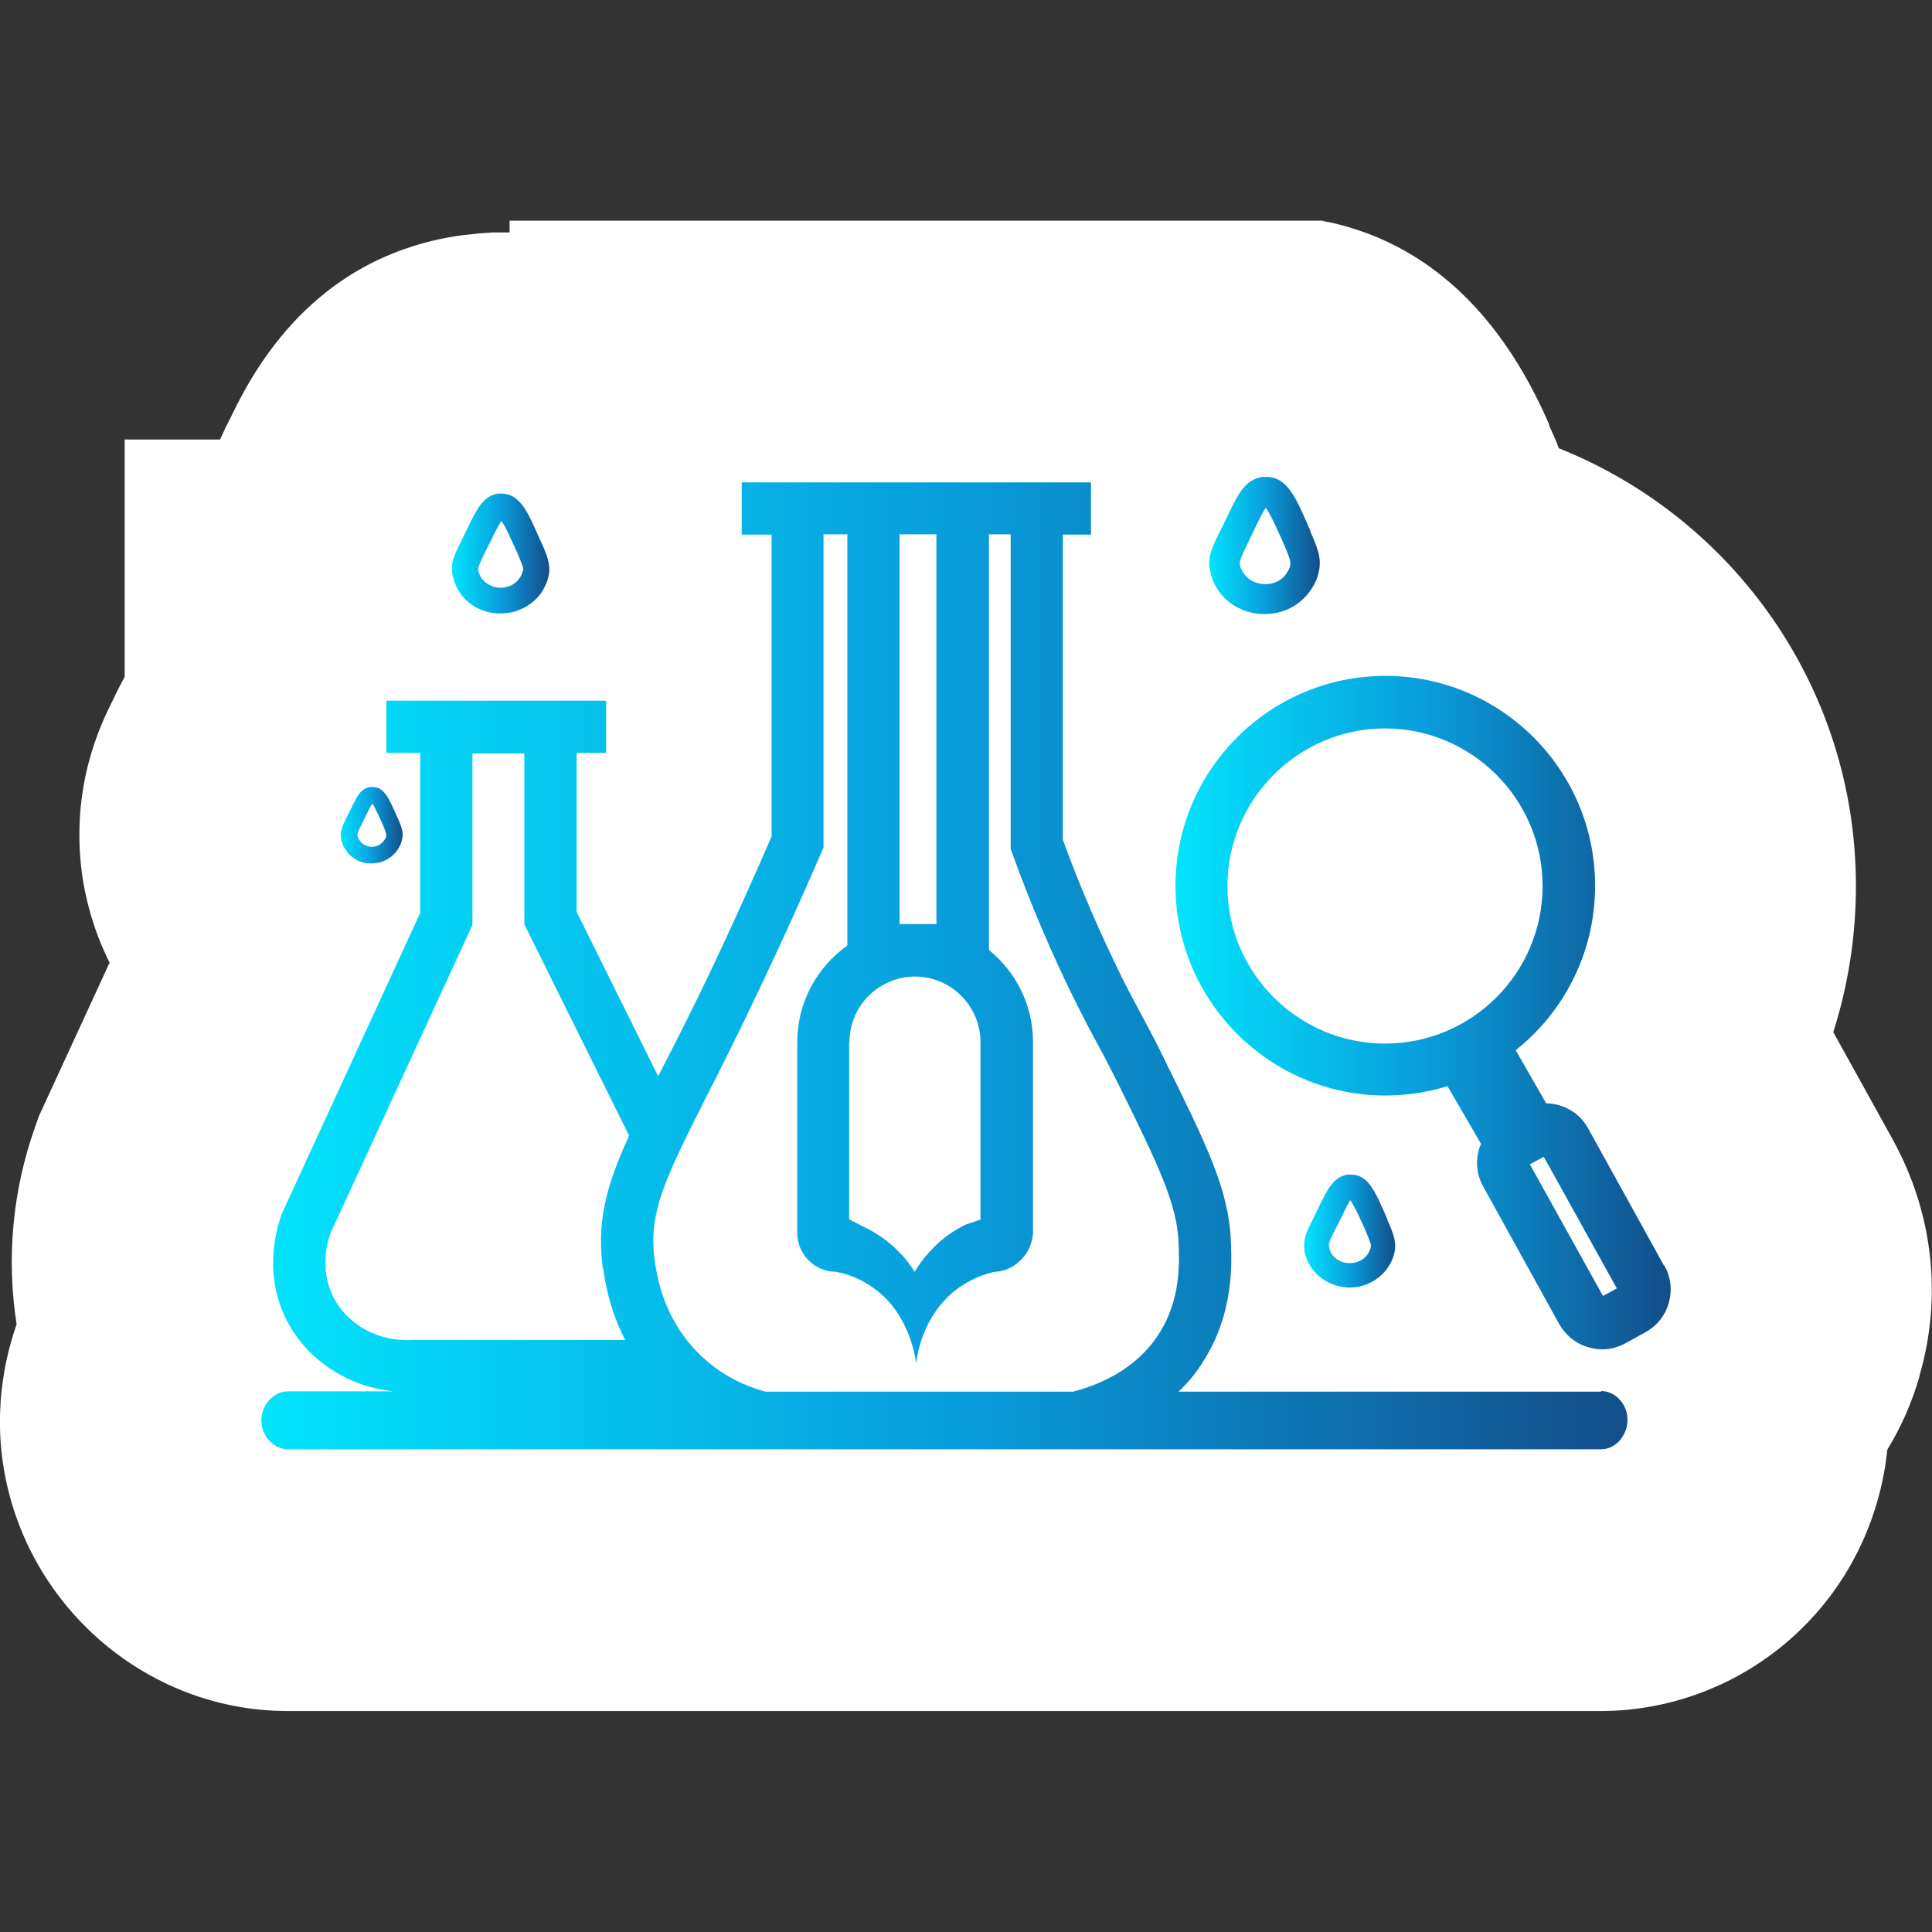
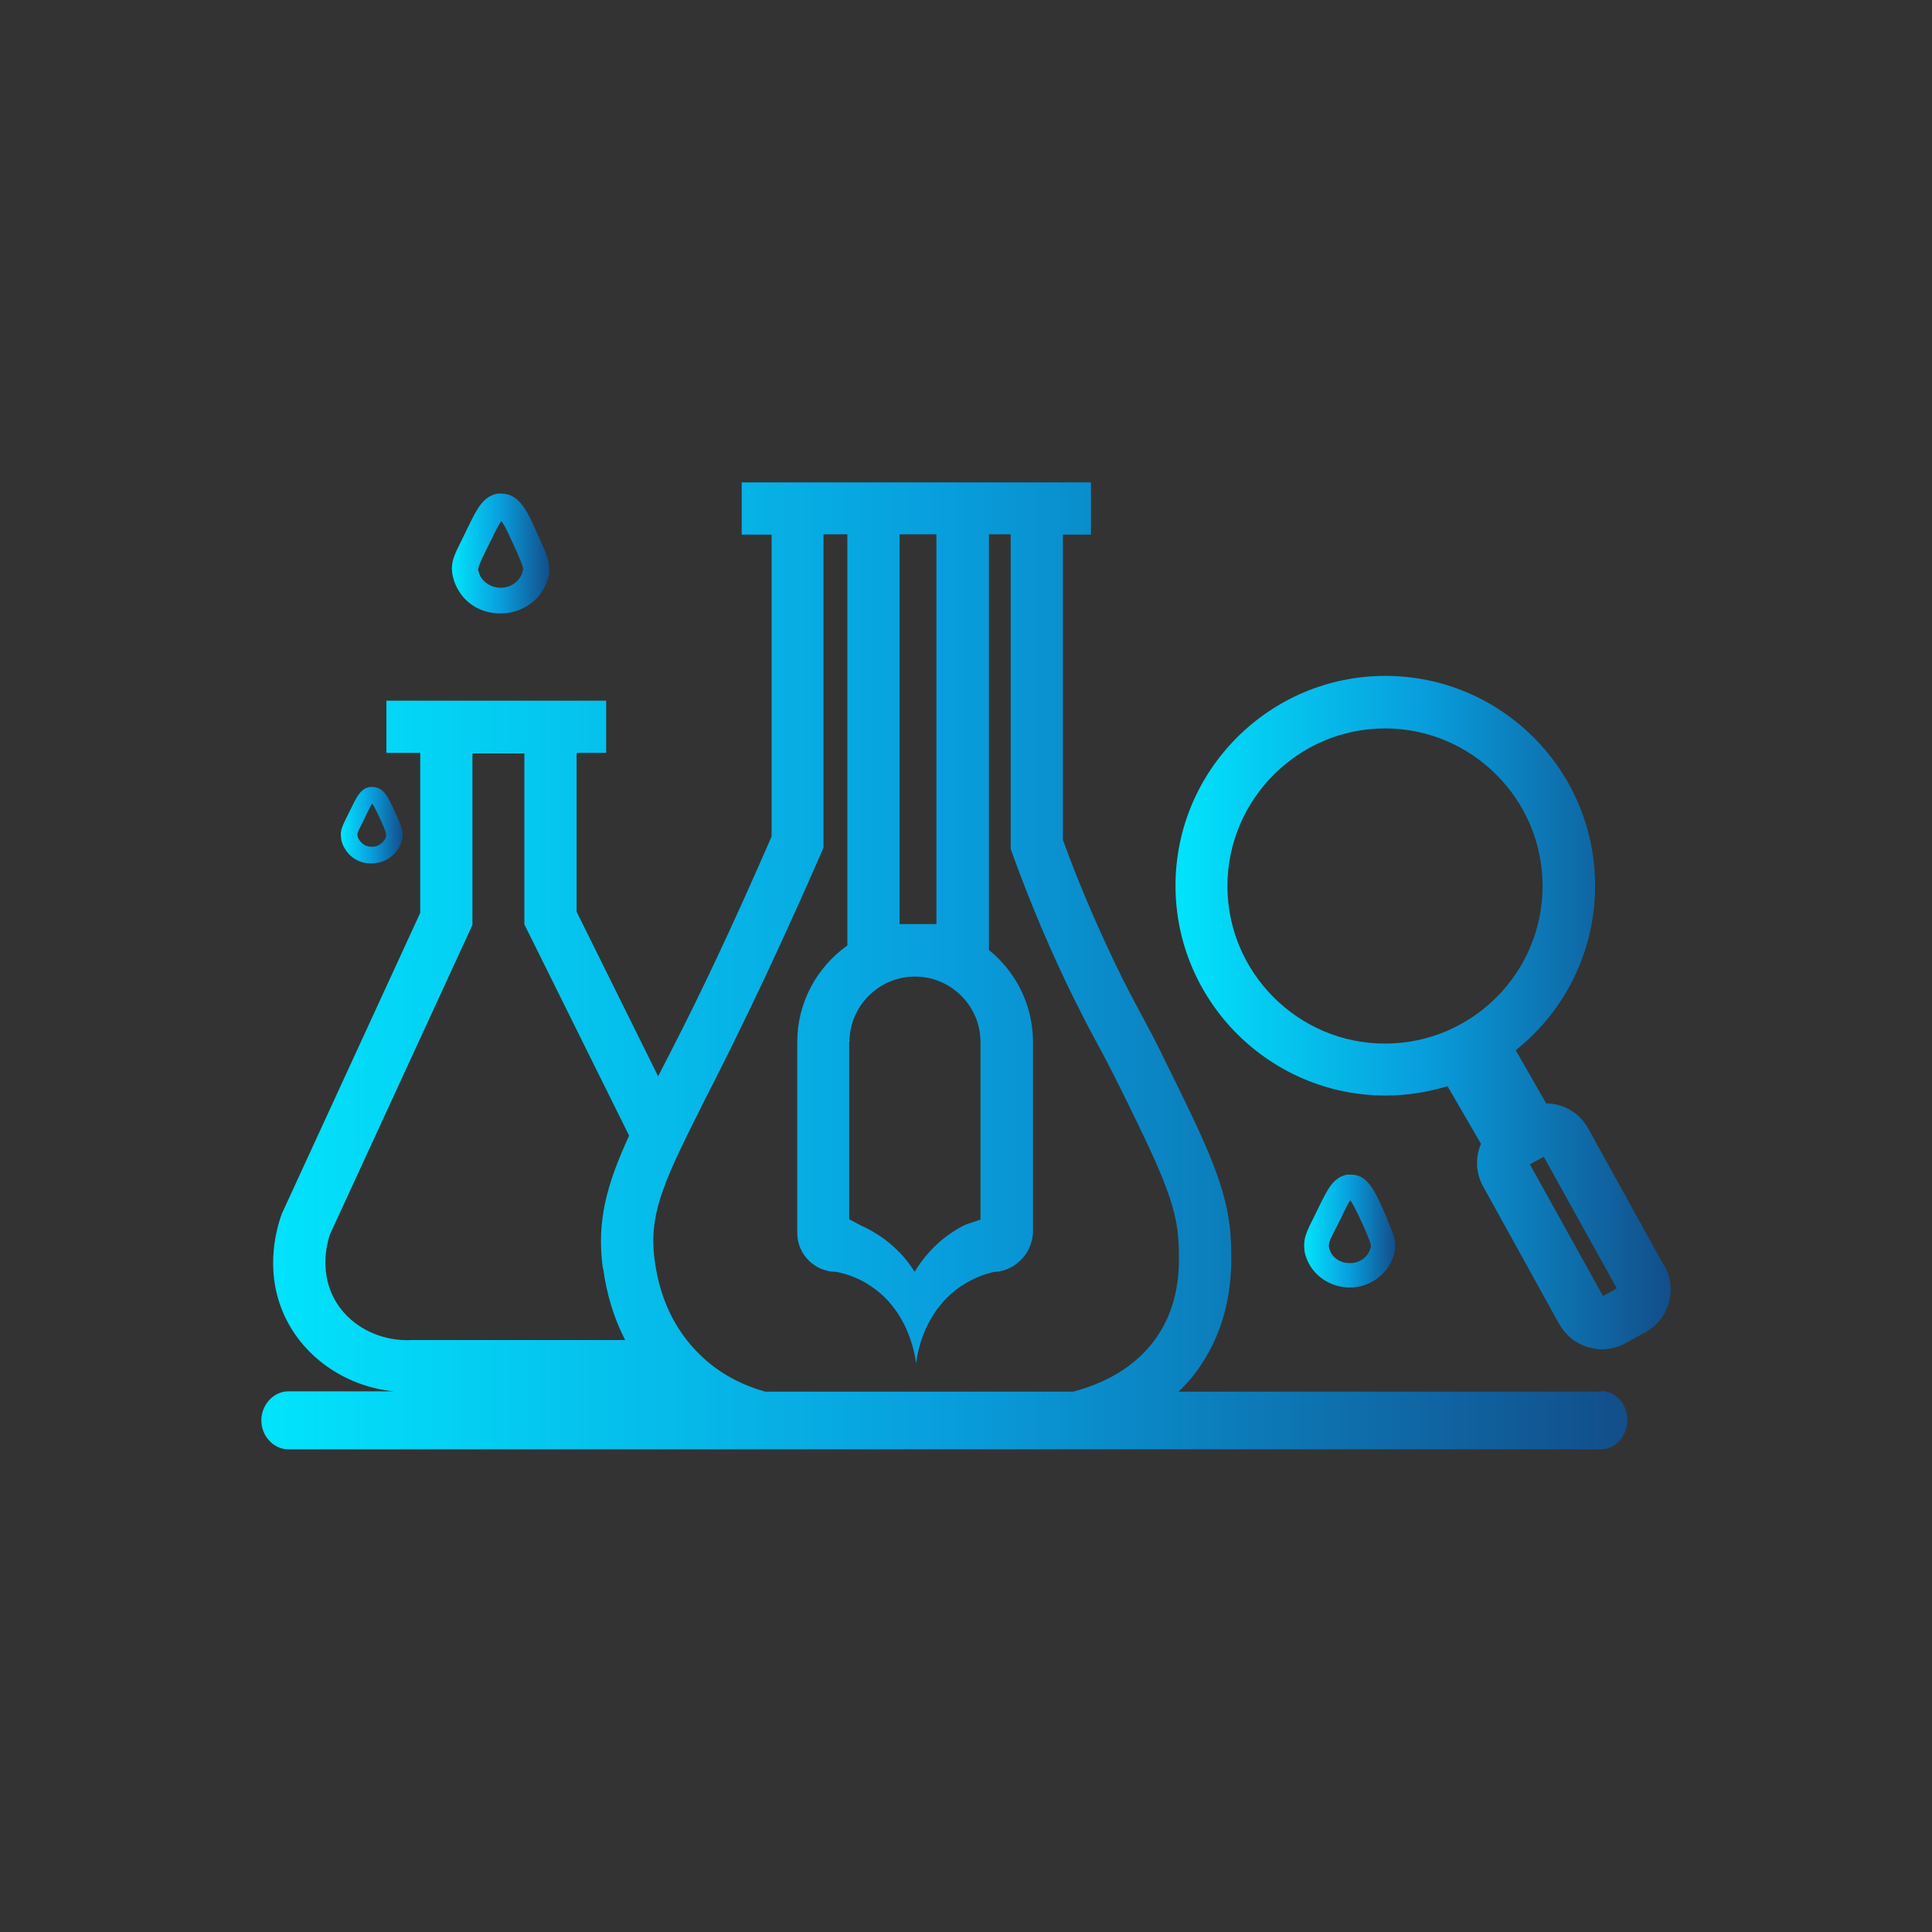
<svg xmlns="http://www.w3.org/2000/svg" xmlns:xlink="http://www.w3.org/1999/xlink" id="uuid-4c55ff88-c112-43d2-bfac-6d1dbd4349d0" viewBox="0 0 64 64">
  <rect x="0" y="0" width="64" height="64" fill="#333333" stroke="none" />
  <defs>
    <style>.uuid-a0552531-8f0e-4a33-9472-131b91a88587{fill:url(#uuid-39556dbb-78ee-40c7-95f6-f4d06f25247a);}.uuid-a0552531-8f0e-4a33-9472-131b91a88587,.uuid-7b62e7d2-aec4-47ce-b3ae-0c29ebe0431d,.uuid-d8e7ae0d-0d35-4c56-aeff-4b7a34f3d6b1,.uuid-7e7ea728-c75c-4d71-be43-a70e0afee620,.uuid-ad7ed389-e98d-4f80-8693-8723eff3d50a,.uuid-6d3fd291-5be9-4183-b891-279b0f8ea297,.uuid-c799ae54-7a23-400f-b3a0-69e59d22ce75,.uuid-6f8ced39-591e-47bf-8315-bc9847a4b894{stroke-width:0px;}.uuid-7b62e7d2-aec4-47ce-b3ae-0c29ebe0431d{fill:url(#uuid-8becb20c-dd28-493e-a0ec-f71166276de6);}.uuid-d8e7ae0d-0d35-4c56-aeff-4b7a34f3d6b1{fill:none;}.uuid-7e7ea728-c75c-4d71-be43-a70e0afee620{fill:url(#uuid-75e5de0c-b786-4777-ab6a-3d05e0b08b08);}.uuid-ad7ed389-e98d-4f80-8693-8723eff3d50a{fill:url(#uuid-7edaebd9-2418-47d5-8a31-17b1daf16dc4);}.uuid-6d3fd291-5be9-4183-b891-279b0f8ea297{fill:url(#uuid-f13bd06f-a040-47be-83a6-e6e89bd3bb7b);}.uuid-c799ae54-7a23-400f-b3a0-69e59d22ce75{fill:url(#uuid-37296219-344b-4618-b449-0e165090e0a0);}.uuid-6f8ced39-591e-47bf-8315-bc9847a4b894{fill:#fff;}</style>
    <linearGradient id="uuid-39556dbb-78ee-40c7-95f6-f4d06f25247a" x1="8.65" y1="32" x2="53.91" y2="32" gradientUnits="userSpaceOnUse">
      <stop offset="0" stop-color="#02e4fc" />
      <stop offset=".5" stop-color="#089edd" />
      <stop offset="1" stop-color="#124e8a" />
    </linearGradient>
    <linearGradient id="uuid-f13bd06f-a040-47be-83a6-e6e89bd3bb7b" x1="38.92" y1="33.55" x2="55.33" y2="33.55" xlink:href="#uuid-39556dbb-78ee-40c7-95f6-f4d06f25247a" />
    <linearGradient id="uuid-37296219-344b-4618-b449-0e165090e0a0" x1="14.98" y1="18.35" x2="18.19" y2="18.35" xlink:href="#uuid-39556dbb-78ee-40c7-95f6-f4d06f25247a" />
    <linearGradient id="uuid-8becb20c-dd28-493e-a0ec-f71166276de6" x1="11.29" y1="27.34" x2="13.34" y2="27.34" xlink:href="#uuid-39556dbb-78ee-40c7-95f6-f4d06f25247a" />
    <linearGradient id="uuid-75e5de0c-b786-4777-ab6a-3d05e0b08b08" x1="40.07" y1="18.07" x2="43.73" y2="18.07" xlink:href="#uuid-39556dbb-78ee-40c7-95f6-f4d06f25247a" />
    <linearGradient id="uuid-7edaebd9-2418-47d5-8a31-17b1daf16dc4" x1="43.21" y1="40.78" x2="46.23" y2="40.78" xlink:href="#uuid-39556dbb-78ee-40c7-95f6-f4d06f25247a" />
  </defs>
  <rect class="uuid-d8e7ae0d-0d35-4c56-aeff-4b7a34f3d6b1" x="0" width="64" height="64" />
-   <path class="uuid-6f8ced39-591e-47bf-8315-bc9847a4b894" d="M63.59,45.58c-.25.87-.61,1.69-1.07,2.44-.22,2.15-1.15,4.2-2.67,5.76-1.78,1.84-4.26,2.9-6.82,2.9H9.55C4.57,56.69.38,52.76.02,47.76c-.09-1.34.1-2.66.53-3.89-.34-2.17-.14-4.42.61-6.53l.13-.37,2.34-5.08c-.47-.94-.78-1.96-.92-2.99-.37-2.89.64-4.93,1.02-5.69l.1-.21c.1-.2.2-.4.3-.58v-7.86h3.16c.09-.19.16-.36.23-.49l.19-.38c1.62-3.36,4.12-5.35,7.4-5.87l.22-.03.56-.06.43-.03h.27c.1,0,.19,0,.29,0v-.39h26.9s.05,0,.08.02c.3.05.61.13.93.23,2.31.71,4.78,2.49,6.51,6.46l.03.1c.09.2.2.44.31.73,5.76,2.3,9.84,7.92,9.84,14.5,0,1.67-.26,3.3-.75,4.84l1.97,3.56c1.34,2.44,1.65,5.21.88,7.84Z" />
  <path class="uuid-a0552531-8f0e-4a33-9472-131b91a88587" d="M53.04,46.1h-14c.29-.27.55-.58.78-.94,1.06-1.62.99-3.31.95-4.12-.08-1.65-.81-3.13-2.12-5.79-.36-.75-.59-1.17-.81-1.58-.19-.36-.38-.7-.66-1.26-.74-1.5-1.41-3.04-1.97-4.59v-10.11h.93v-1.73h-11.57v1.73h.99v10c-.94,2.16-1.91,4.29-2.93,6.32-.27.53-.51,1.01-.74,1.45-.03.06-.06.12-.09.17l-2.7-5.45v-5.26h.98v-1.73h-7.28v1.73h1.12v5.3l-4.59,9.98c-.2.56-.6,2.04.18,3.54.68,1.31,2.04,2.18,3.53,2.33h-3.49c-.52,0-.93.5-.89,1.03.03.48.42.89.89.89h43.49c.48,0,.88-.46.87-.99,0-.51-.4-.94-.87-.94ZM29.8,17.7h1.22v12.91h-1.22v-12.91ZM28.14,34.52c0-1.2.98-2.17,2.17-2.17s2.17.97,2.17,2.17v5.88c-.16.06-.34.11-.5.17-.33.16-.78.44-1.2.91-.21.23-.36.45-.48.65-.13-.2-.29-.43-.52-.66-.44-.45-.9-.71-1.23-.86-.15-.08-.29-.15-.42-.22v-5.88ZM19.98,42.02c.12.87.36,1.66.73,2.37h-7.02c-1.13.07-2.17-.49-2.64-1.41-.48-.93-.19-1.88-.12-2.09l4.72-10.25v-5.68h1.72v5.66l3.47,7c-.75,1.64-1.08,2.83-.87,4.4ZM35.52,46.1h-10.17c-.68-.19-1.49-.55-2.19-1.25-.81-.8-1.3-1.83-1.47-3.08-.23-1.62.36-2.75,1.74-5.5.23-.45.48-.94.74-1.47,1.05-2.12,2.07-4.33,3.04-6.56l.07-.16v-10.38h.79v13.62c-1,.71-1.66,1.88-1.66,3.2v6.33c0,.7.58,1.28,1.28,1.28.32.06.74.19,1.15.47,1.25.82,1.47,2.28,1.51,2.57.03-.3.22-1.57,1.29-2.42.48-.38.98-.55,1.31-.62.12,0,.49-.04.81-.34.42-.36.45-.85.46-.94v-6.33c0-1.23-.57-2.33-1.46-3.05v-13.77h.72v10.42l.05.14c.6,1.66,1.3,3.32,2.1,4.93.29.58.48.94.68,1.31.22.4.43.8.79,1.52,1.31,2.65,1.88,3.87,1.94,5.11.03.68.09,1.94-.68,3.1-.74,1.13-1.94,1.65-2.85,1.88Z" />
  <path class="uuid-6d3fd291-5be9-4183-b891-279b0f8ea297" d="M55.13,41.94l-2.52-4.56c-.21-.38-.55-.65-.97-.77-.14-.04-.29-.06-.42-.06l-1.01-1.76c1.6-1.27,2.63-3.24,2.63-5.45,0-3.84-3.12-6.95-6.95-6.95s-6.95,3.12-6.95,6.95,3.13,6.95,6.95,6.95c.72,0,1.41-.11,2.06-.31l1.11,1.91c-.19.44-.18.96.07,1.41l2.52,4.56c.22.38.55.65.97.77.16.04.3.07.45.07.28,0,.55-.08.79-.21l.65-.36c.38-.21.65-.55.77-.97.12-.42.07-.85-.14-1.23ZM45.88,34.57c-2.88,0-5.22-2.35-5.22-5.22s2.35-5.22,5.22-5.22,5.22,2.34,5.22,5.22-2.34,5.22-5.22,5.22ZM53.1,42.93l-2.42-4.36.46-.25,2.42,4.36-.46.25Z" />
  <path class="uuid-c799ae54-7a23-400f-b3a0-69e59d22ce75" d="M17.91,17.93c-.42-.97-.68-1.59-1.33-1.58h-.09c-.48.09-.68.48-1,1.14l-.2.41c-.24.48-.36.72-.31,1.09.02.1.06.33.21.57.27.46.76.74,1.32.76.03,0,.05,0,.08,0,.52,0,1-.24,1.31-.64.16-.23.25-.45.29-.68.03-.31-.03-.53-.28-1.08ZM17.32,18.9c-.02.09-.05.18-.13.28-.14.19-.38.3-.65.29-.26-.02-.48-.15-.61-.35-.07-.11-.08-.23-.09-.23,0-.1.02-.16.23-.6l.21-.42c.12-.25.25-.51.33-.61.14.18.37.72.51,1.02.21.48.22.55.21.62Z" />
  <path class="uuid-7b62e7d2-aec4-47ce-b3ae-0c29ebe0431d" d="M13.16,27.07c-.27-.61-.43-1.02-.85-1h-.05c-.31.05-.43.3-.64.73l-.13.26c-.15.31-.23.46-.19.7,0,.06.03.21.13.36.17.29.48.48.84.48.02,0,.03,0,.05,0,.33,0,.64-.16.83-.42.1-.14.16-.29.18-.43.03-.2-.02-.34-.17-.69ZM12.79,27.69c0,.05-.03.11-.08.17-.1.12-.24.2-.42.19-.16,0-.31-.1-.39-.23-.05-.07-.06-.14-.06-.15,0-.07,0-.1.15-.38l.13-.27c.08-.16.16-.33.21-.4.09.12.24.46.33.65.13.31.14.36.13.41Z" />
-   <path class="uuid-7e7ea728-c75c-4d71-be43-a70e0afee620" d="M43.41,17.59c-.48-1.1-.76-1.82-1.51-1.79h-.1c-.56.1-.78.55-1.14,1.3l-.23.47c-.28.55-.41.82-.36,1.25.02.1.06.37.23.65.31.52.87.84,1.5.87.03,0,.06,0,.1,0,.59,0,1.14-.27,1.48-.74.19-.25.29-.51.33-.78.04-.35-.03-.6-.31-1.23ZM42.74,18.7c0,.1-.06.2-.14.32-.16.22-.43.35-.74.33-.29-.02-.55-.16-.69-.4-.08-.13-.1-.25-.1-.27,0-.11.02-.18.26-.68l.23-.48c.14-.29.29-.59.37-.7.16.21.42.81.58,1.16.24.55.24.63.23.72Z" />
  <path class="uuid-ad7ed389-e98d-4f80-8693-8723eff3d50a" d="M45.96,40.39c-.4-.91-.63-1.5-1.24-1.48h-.09c-.46.09-.64.46-.94,1.07l-.19.39c-.23.45-.33.68-.29,1.02,0,.09.05.3.19.54.26.42.72.69,1.24.72h.07c.49,0,.94-.23,1.23-.61.15-.21.24-.42.27-.64.03-.29-.03-.49-.26-1.01ZM44.69,39.7h0s0,0,0,0h0ZM45.41,41.31c-.02.08-.05.16-.12.26-.13.17-.36.29-.61.27-.24,0-.46-.13-.58-.32-.06-.11-.08-.22-.08-.23,0-.1,0-.16.21-.56l.2-.39c.11-.24.23-.48.3-.58.13.17.36.68.48.95.2.46.21.53.2.6Z" />
</svg>